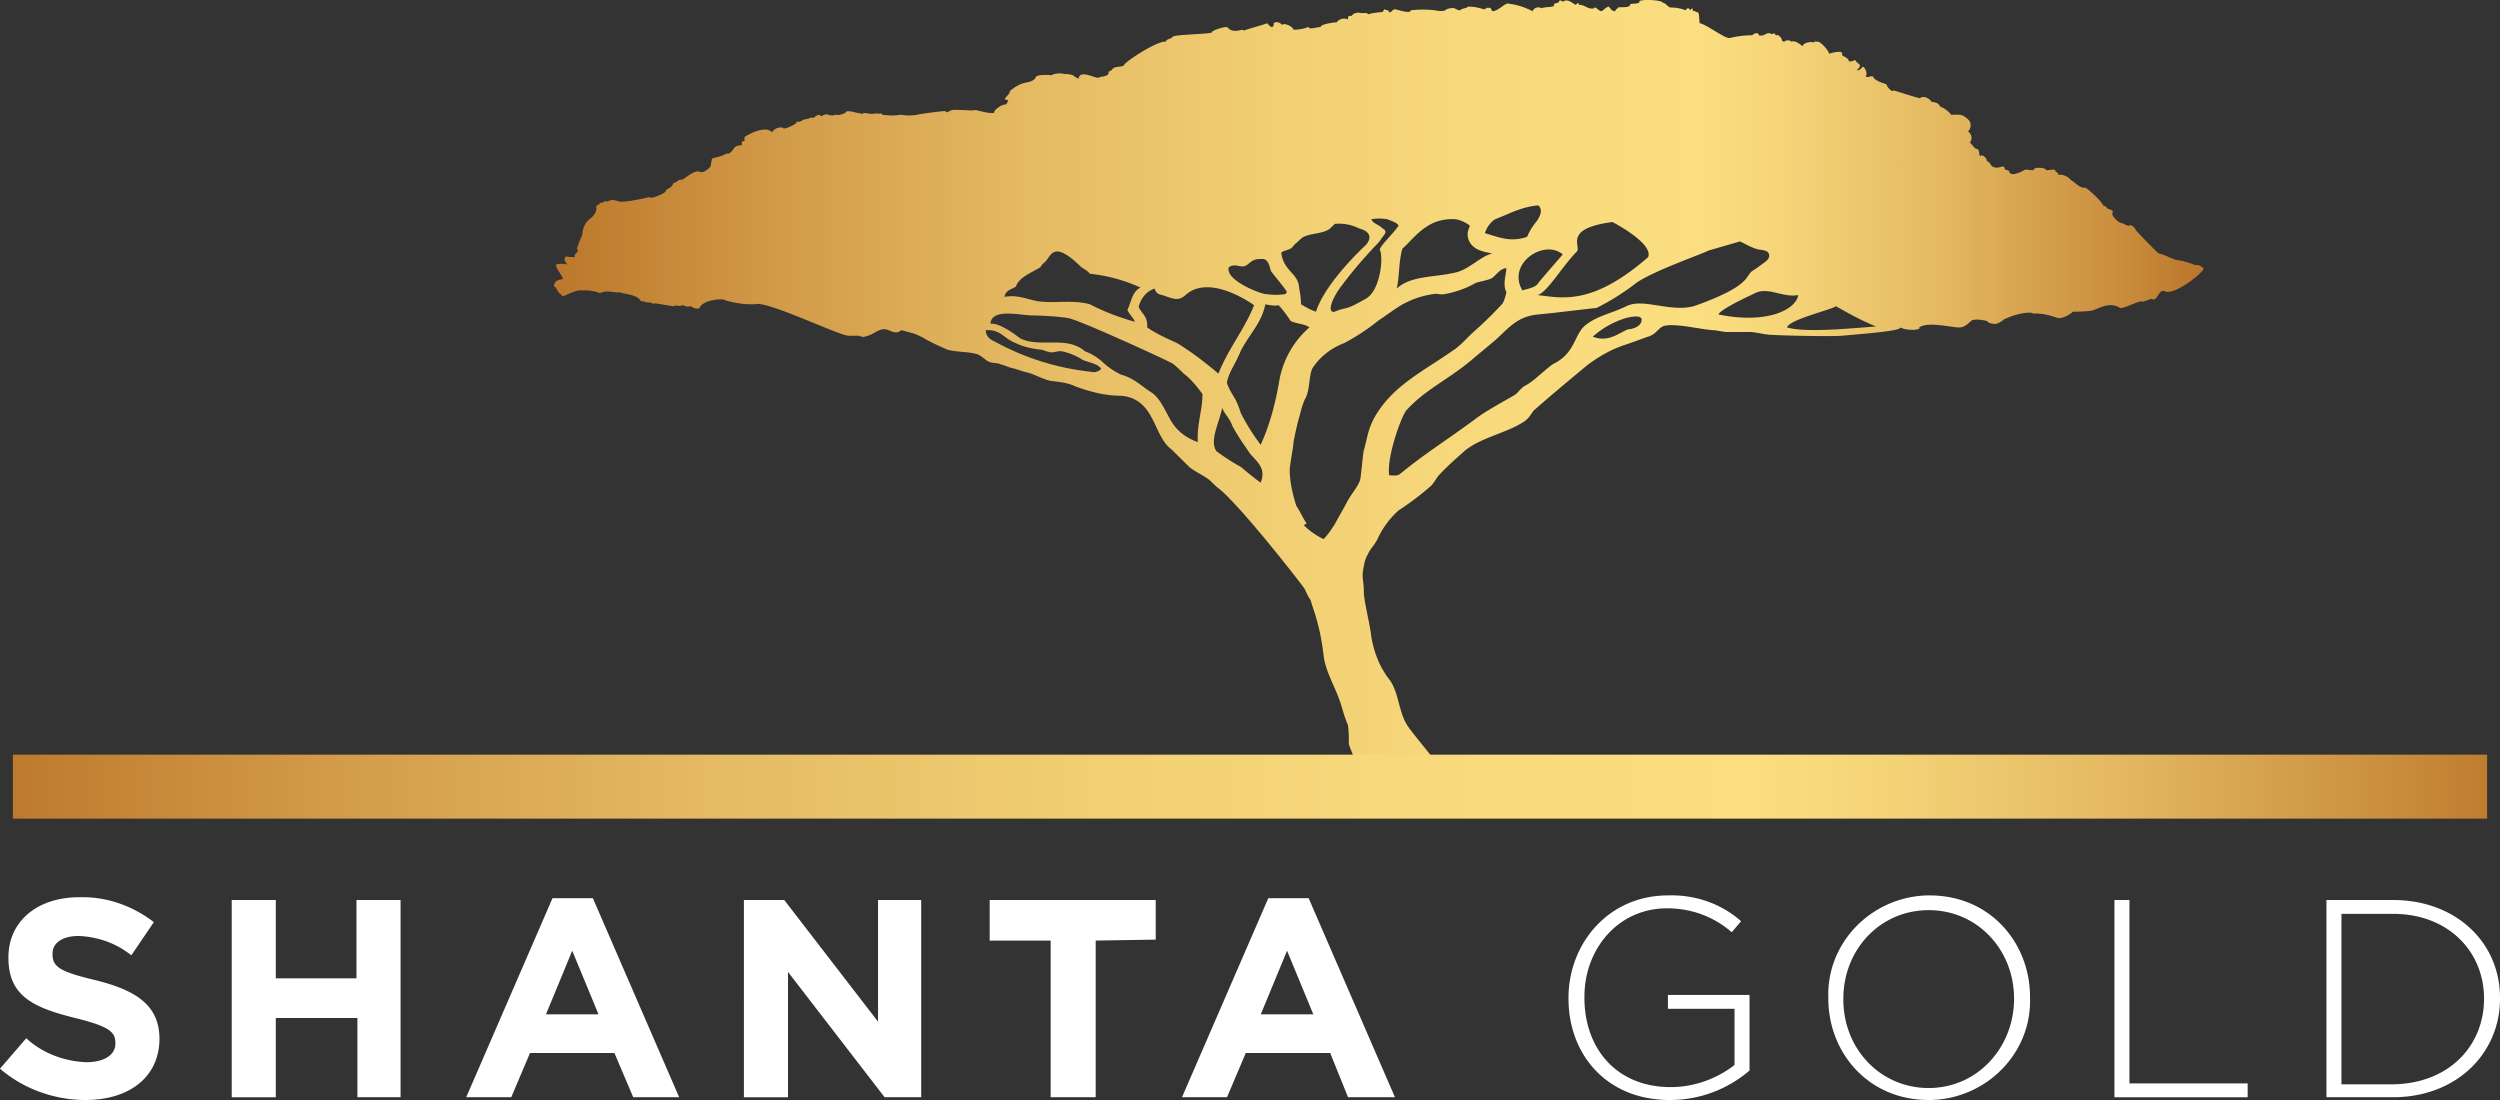
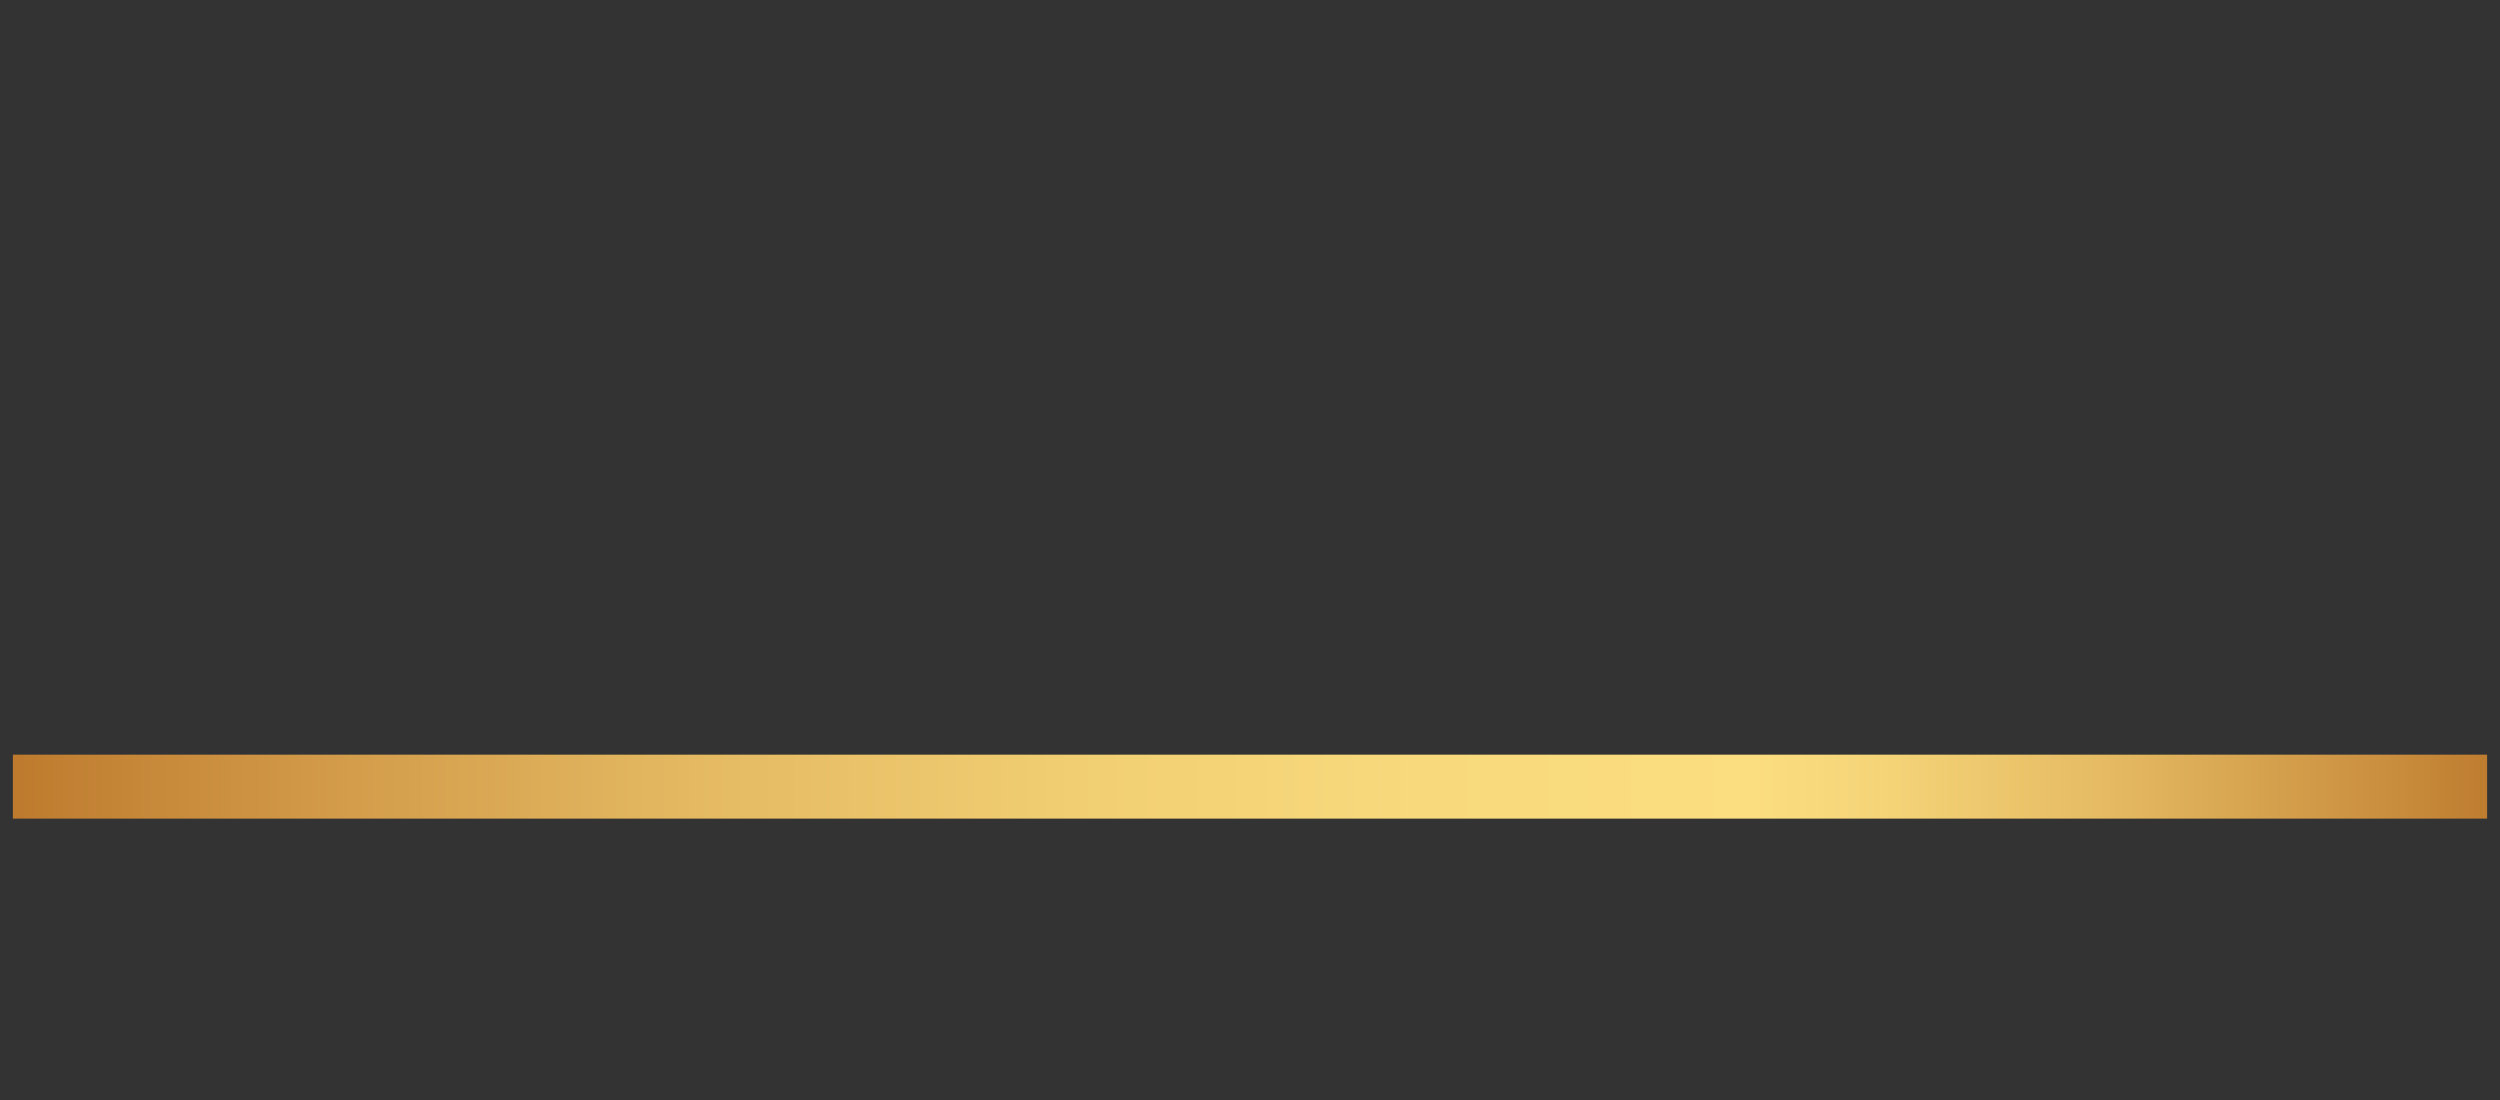
<svg xmlns="http://www.w3.org/2000/svg" width="175" height="77" viewBox="0 0 175 77">
  <rect x="0" y="0" width="175" height="77" fill="#333333" stroke="none" />
  <defs>
    <linearGradient x1=".019%" y1="50.458%" x2="99.77%" y2="50.458%" id="0jihq8baoa">
      <stop stop-color="#BC782C" offset="0%" />
      <stop stop-color="#D39C4A" offset="14%" />
      <stop stop-color="#E4B962" offset="28%" />
      <stop stop-color="#F1CE72" offset="43%" />
      <stop stop-color="#F8DA7D" offset="57%" />
      <stop stop-color="#FBDE80" offset="70%" />
      <stop stop-color="#F5D478" offset="75%" />
      <stop stop-color="#E5BA62" offset="84%" />
      <stop stop-color="#CA8F3F" offset="95%" />
      <stop stop-color="#BC782C" offset="100%" />
    </linearGradient>
    <linearGradient x1="0%" y1="49.683%" x2="99.985%" y2="49.683%" id="rou5bavvrb">
      <stop stop-color="#BC782C" offset="0%" />
      <stop stop-color="#D39C4A" offset="14%" />
      <stop stop-color="#E4B962" offset="28%" />
      <stop stop-color="#F1CE72" offset="43%" />
      <stop stop-color="#F8DA7D" offset="57%" />
      <stop stop-color="#FBDE80" offset="70%" />
      <stop stop-color="#F5D478" offset="75%" />
      <stop stop-color="#E5BA62" offset="84%" />
      <stop stop-color="#CA8F3F" offset="95%" />
      <stop stop-color="#BC782C" offset="100%" />
    </linearGradient>
  </defs>
  <g fill="none" fill-rule="evenodd">
-     <path d="M83.254 32.69c.394.323.854.517 1.314.84.262.195.46.453.722.648 1.445 1.1 5.845 6.73 6.042 7.053.46 1.036.328.453.525 1.165.394 1.1.657 2.265.788 3.43.132 1.23.854 2.265 1.248 3.56.131.452.263.905.46 1.358.066.453.066.841.066 1.294.065.389.328.712.328 1.1 0 .065.197.583.197.583h5.845c-.329-.518-1.905-2.394-2.167-2.783-.723-.97-.657-2.33-1.314-3.3-.722-.906-1.116-1.942-1.313-3.042-.066-.776-.526-2.523-.526-3.17 0-.648-.131-.971-.065-1.424.065-.389.131-.842.328-1.165.197-.453.525-.712.722-1.165a6.038 6.038 0 0 1 1.445-1.941c.788-.518 1.576-1.1 2.299-1.748.131-.129.328-.453.46-.647.59-.647 1.182-1.165 1.838-1.747 1.117-.97 3.087-1.294 4.27-2.136.262-.194.393-.453.59-.711 1.248-1.1 2.496-2.136 3.744-3.171.853-.647 1.773-1.165 2.823-1.489.197-.064 1.248-.453 1.445-.517.657-.195.723-.712 1.248-.777.854-.13 2.364.259 3.284.324.262 0 .722.129.985.129h1.642c.328 0 1.05.194 1.444.194.92.065 4.335.13 4.992.065 1.379-.13 4.137-.324 4.071-.583.394.26 1.51.195 1.314 0 .657-.453 2.43.065 2.89 0 .46-.064.656-.453.853-.517.329-.065.657 0 .985.064a.6.6 0 0 0 .46.195c.328.129.985-.518.788-.324.591-.259 1.182-.453 1.839-.453.131.065.197.065.328.065.526 0 1.051.13 1.577.323.394 0 .722-.194 1.05-.453.394 0 .788 0 1.248-.064.46-.065 1.248-.712 2.036-.195.263.065 1.313-.517 1.51-.453.197.065.788-.323.788-.129.395 0 .395-.777.854-.582.657.323 2.824-1.424 2.693-1.618 0 0-.394-.324-.526-.194a5.514 5.514 0 0 0-1.379-.389c-.131 0-.853-.388-1.247-.453a37.657 37.657 0 0 1-1.577-1.617c-.065-.13-.262-.453-.525-.324-.131 0-.394-.194-.525-.194-.132 0-.723-.518-.591-.712.13-.194-.329-.259-.394-.324-.066-.194-.395-.194-.263-.194-.066-.259-1.314-1.423-1.314-1.23-.394 0-.788-.517-.92-.517-.196-.259-.59-.453-.918-.388 0-.13.065-.065-.198-.26.066-.193-.394-.064-.656-.064.065-.194-.92-.259-.854 0-.46 0-.525-.13-.788.065-.131.065-.788.388-.92.065.066-.13-.394-.195-.328-.195s-.066-.194-.066-.194c-.197 0-.46.13-.59.065-.395-.065-.263-.324-.592-.453 0-.259-.394-.518-.46-.324-.13-.194 0-.323-.196-.517-.197 0-.263-.194-.526-.453.197-.26.132-.583-.131-.777a.583.583 0 0 0 .066-.776l-.132-.13c-.394-.323-.525-.259-1.116-.259a1.79 1.79 0 0 0-.788-.582c-.066-.324-.657-.324-.591-.324-.132-.258-.591-.453-.788-.258-.263 0-2.036-.648-1.905-.518 0 .13-.394-.194-.46-.453-.197-.065-.853-.259-.92-.518-.065-.13-.525.13-.525-.065.198-.194-.197-.84-.262-.582-.066.065-.132.13-.263.194-.263-.065.263-.13.066-.453a.51.51 0 0 1-.263-.259c-.197 0-.197.13-.46.065-.065-.324-.59-.324-.46-.518 0-.259-.787-.064-.919 0-.065-.259-.59-.84-.788-.84-.197 0-.263-.066-.263.064-.262-.13-.853.064-.788.259-.197-.13-.525-.453-.853-.324 0-.13-.329-.13-.46 0-.263-.065-.066-.13-.263-.324s-.131-.129-.328-.129c0-.065-.131-.194-.263-.065-.394-.259-.46.194-.92.065 0-.194-.262-.194-.459 0-.525 0-1.05.065-1.576.194-.329.065-1.642-.97-2.102-1.035-.065-.453 0-.777-.197-.777s0-.13-.262-.064c-.066-.26-.066-.26-.197-.065-.132-.194-.197-.194-.329 0a2.758 2.758 0 0 0-1.05-.194c-.263-.065-.263-.26-.526-.324-.131-.259-1.904-.259-1.642-.065-.131.195-.722.065-.657.195-.065.258-.788.129-.853.194.065 0-.197.13-.197.259-.263 0-.329-.195-.46-.324-.263.065-.328.259-.525.324-.263-.065-.394-.389-.526-.195-.46.065-.59-.258-1.05-.258 0-.195-.066-.13-.198 0-.13 0-.59-.518-.919-.195 0-.064-.263-.194-.263 0-.131.13-.46.065-.328.26-.131.129-.657.064-.92.193.066-.064-.46-.194-.59.195-.526-.26-1.051-.453-1.642-.518-.263-.13-.591.388-1.117.518-.197 0-.131-.389-.328-.195 0-.129-.132 0-.329.065a3.38 3.38 0 0 0-1.116-.194c-.066.13-.525.13-.525.259-.197 0-.263-.065-.394-.13-.132-.064-.591 0-.657.13-.197.065-.46.065-.723 0a7.527 7.527 0 0 0-1.707 0c0 .259-.788 0-1.05-.065-.264-.065-.395.453-.526.065-.132 0-.066 0-.263-.065-.066 0-.066.194-.197.194s-.722.065-.854.13c-.131.064-.197-.13-.262-.065h-.329c-.262-.065-.525 0-.656.194-.197 0-.263 0-.263.259a.632.632 0 0 0-.788.194c-.197 0-1.117.13-1.117.324-.525.064-.788.194-.853 0-.329.13-.657.194-1.051.194-.066-.26-.723-.518-.788-.324-.263-.323-.657-.194-.591-.064-.066.452-.394 0-.46-.065-.525.194-1.116.323-1.642.517-.066-.194-.657.26-1.116-.194 0-.194-1.182.194-1.117.324-.262.13-2.758.13-2.758.323-.066.13-.46.13-.46.324-.525-.13-3.02 1.488-2.955 1.683-.394.129-.657 0-.854.323 0 0-.263.065-.197.194-.066.26-.46.194-.722.324-.329 0-1.314-.583-1.38.065-.196-.065-.393-.26-.46-.26-.196-.064-.327-.064-.524-.064-.197-.065-.46-.065-.723 0-.131 0-.131.13-.263.065-.262 0-.985-.065-1.05.194-.066.13-.263.259-.591.323-.46.065-.854.324-1.183.583l-.065.194c-.197.259-.526.453-.066.453-.066.13-.066.324-.263.324s-.788.388-.722.582c-.525.065-1.313-.259-1.38-.194-.065.065-1.313-.065-1.575 0-.263.065-.394.259-.46.065-.263 0-1.773.194-1.97.258a3.228 3.228 0 0 1-1.117 0c-.46.065-.853.065-1.313 0-.131-.064 0-.129-.263-.064-.131-.065-.262 0-.525 0s-.526-.13-.591 0c-.132 0-.263-.065-.394-.065-.263-.065-.723-.194-.788-.065-.066.13-.591.26-.657.194-.066-.064-.131.13-.591 0-.328-.129-.46.26-.591 0-.066 0-.197.065-.263.065-.131.259-.46.065-.46.194-.262.065-.525.065-.525.194-.131 0-.131 0-.197.065-.263-.13-.131.065-.197.065-.131.13-.92.518-.92.323-.328-.064-.59.065-.788.324-.394-.518-1.641.13-1.904.324-.066.258.131.258-.197.323v.259c-.263 0-.46.065-.591.259a.786.786 0 0 1-.328.323s-.263 0-.263.065c-.591.259-.854.194-.92.324 0 .13-.065.258-.065.453-.066.194-.526.517-.723.453-.46-.26-1.313.711-1.379.517-.263.065-.263.194-.525.26-.132.387-.394.323-.526.517.066.194-1.182.647-1.116.453-.591.13-1.182.259-1.839.323h-.263c-.13 0-.525-.258-.853 0 0 0-.197-.064-.263 0-.131.195-.263-.064-.328.195-.132 0-.263.194-.197.258 0 .26-.132.453-.329.648a1.467 1.467 0 0 0-.657 1.23c-.197.387-.46 1.1-.328 1.035.066.258-.263.194-.197.517-.46 0-.788-.064-.591-.064-.263.194-.066.388.066.582a1.624 1.624 0 0 0-.788 0c-.066.259.525.841.46 1.035 0 0-.657 0-.592.518.197 0 .132.324.526.582 0 .26.525-.194 1.182-.323h.46c.328 0 .722.065 1.05.194.46-.259.985 0 1.38-.065.196.13 1.182.13 1.444.583.066.064.132.064.263.064a.6.6 0 0 0 .328.065c.197 0 .197.13.46.065l1.182.194c.066 0 .197 0 .263-.065.131.065.262.065.46 0 .197.065.46.194.59 0-.13.13.46.324.592.194.197-.582 1.707-.711 1.838-.517.526.13 1.117.259 1.708.259h.328c.723-.324 6.042 2.265 6.568 2.2h.656c.132 0 .263.13.46.065.657-.13.854-.518 1.38-.518.393 0 .722.453 1.181.065.263.064.46.129.723.194.262.064.525.194.788.323.525.324 1.116.583 1.707.842.657.194 1.445.129 2.102.323.328.13.525.388.788.518s.591.065.854.194c.262.065.525.194.788.259.328.065.788.259 1.116.323.329.065 1.182.518 1.642.583.591.065 1.182.13 1.708.388 1.05.388 2.101.647 3.218.647 2.364.26 2.167 2.783 3.48 3.754m9.457 5.177c-.197-.26-.46-.842-.722-1.23-.263-.841-.46-1.682-.46-2.524 0-.323.263-1.618.263-1.941.131-.647.262-1.294.46-1.942.065-.323.197-.711.328-1.035.394-.582.263-1.812.59-2.265.526-.776 1.314-1.359 2.168-1.682.854-.453 1.642-.971 2.364-1.554.394-.258.92-.647 1.314-.906a6.182 6.182 0 0 1 2.561-.97c.263-.065.526.064.788 0 .723-.13 1.51-.389 2.167-.777.394-.13.854-.194 1.117-.323.263-.13.59-.712 1.05-.712-.065.647-.262 1.165 0 1.682-.065.26-.13.518-.262.777a25.867 25.867 0 0 1-1.905 1.877c-.59.517-.985 1.035-1.576 1.423-2.036 1.424-4.071 2.395-5.32 4.4-.262.389-.459.842-.59 1.295-.066.194-.263 1.1-.329 1.294-.065.194-.197 1.877-.262 2.071-.132.453-.657 1.036-.92 1.553-.263.518-.59 1.036-.854 1.553-.262.389-.46.712-.788 1.036a5.258 5.258 0 0 1-1.379-.97l.197-.13zm-4.597-3.948a15.302 15.302 0 0 1-1.707-1.1c-.526-.712.197-2.006.394-3.042.131.389.525.712.722 1.295.263.453.525.906.854 1.359l.394.582c.525.583 1.116 1.036.722 2.006-.525-.388-.92-.712-1.379-1.1zm34.938-15.79c.394.194.723.388 1.117.518.328.13.985 0 .92.582-.132.26-.264.324-.264.324s-.59.453-.919.647c-.525.388-.066 1.035-4.072 2.459-1.707.453-3.546-.582-4.728 0-1.051.518-1.97.647-2.824 1.294-.854.647-.723 1.942-2.233 2.718-.197.065-1.05.842-1.445 1.165-.197.13-.328.259-.59.388-.264.13-.526.518-.723.648-.657.388-2.102 1.164-2.759 1.682-2.101 1.553-3.415 2.33-5.32 3.883-.196.13-.459.065-.722.065-.197-1.295.92-4.336 1.248-4.595 1.314-1.424 2.824-2.07 4.466-3.43.525-.453 1.248-1.035 1.773-1.488.92-.842 1.51-1.618 2.956-1.748 1.379-.129 2.823-.323 4.071-.453a16.884 16.884 0 0 0 2.693-1.682c1.05-.841 4.991-2.2 5.122-2.33m-32.705 11.39c-.131-.389-.263-.777-.46-1.1-.197-.324-.394-.647-.525-1.036.066-.388.263-.841.46-1.165.197-.388.394-.776.525-1.1.657-1.23 1.445-1.941 1.708-3.235.328.064.656.129.919.064.328.324.591.712.854 1.1.328.195.985.195 1.313.453a6.4 6.4 0 0 0-2.101 3.69c-.263 1.552-.657 3.105-1.314 4.529a15.458 15.458 0 0 1-1.379-2.2zm-12.28-4.918c-1.117-.13-2.234.129-3.153-.324-.197-.13-1.38-1.1-2.102-1.035.066-1.036 1.84-.648 2.759-.583.46 0 2.035.065 2.692.194.788.13 6.83 2.912 7.29 3.171.263.194.525.453.788.712.525.388.92.906 1.313 1.424 0 1.165-.394 2.07-.328 3.365-.788-.259-1.445-.777-1.839-1.424-.394-.647-.788-1.682-1.445-2.07-.788-.518-1.182-.971-2.101-1.23a5.258 5.258 0 0 1-1.38-.97c-.328-.26-.722-.519-1.116-.648-.46-.388-.92-.518-1.379-.582zm10.704 2.135c-.92-.776-1.839-1.488-2.89-2.135-.722-.324-1.444-.648-2.101-1.1.065-.777-.394-.971-.591-1.424.131-.583.525-1.1 1.116-1.295.132.453.394.389.723.518.722.259.985.324 1.444-.065 1.708-1.553 4.795.712 4.795.712-.657 1.683-1.774 2.977-2.496 4.79zm-8.932-.13a17.962 17.962 0 0 1-6.764-2.135c-.328-.13-.591-.388-.591-.776 1.05-.065 1.248.582 2.102.906.525.258 1.116.388 1.707.453.197 0 .525.194.788.194s.525-.13.788-.065c.526.13.985.324 1.38.582.393.195 1.116.26 1.313.648a.749.749 0 0 1-.723.194zm37.434-3.753c1.248-.323 1.117.13 1.117.13 0 .453-.657.647-.92.647-.59.194-1.379.97-2.495.518a6.197 6.197 0 0 1 2.298-1.295zm14.71-.841c.92.518 1.84 1.035 2.825 1.424-1.773.13-4.991.453-6.24.064.198-.582 3.35-1.294 3.416-1.488zm-52.21-.13c-1.181-.323-2.364-.064-3.48-.194-.722-.064-1.51-.517-2.496-.323.066-.453.46-.518.789-.712.262-.712 1.116-.97 1.707-1.359.066-.065.131-.194.197-.259.591-.323.525-1.876 2.693.26.197.129.46.258.59.452 1.248.13 2.43.453 3.547.97-.591.26-.657 1.036-.92 1.554.132.323.395.518.526.841-1.116-.323-2.167-.712-3.152-1.23zM97.9 15.8c-.394.582-1.313 1.424-1.313 1.683.262.453.065 2.847-.985 3.43-1.577.905-1.248.517-2.168.905-.59.13-.197-.97.526-1.876.722-.971 1.51-1.877 2.298-2.718.066-.065.329-.324.394-.453.066-.13.329-.389.329-.518 0-.13-.066-.194-.197-.259-.329-.323-.657-.323-.788-.647a3.228 3.228 0 0 1 1.116 0c.328.13.723.259.788.453zm22.395 6.212c.131-.388 2.43-1.423 2.692-1.553.92-.323 1.84.389 2.89.194-.131.971-2.102 2.071-5.582 1.36zm-26.86-6.341a3.111 3.111 0 0 1 1.707.323s1.248.259.46 1.165c-1.314 1.23-3.021 3.17-3.481 4.66-.394-.13-.722-.324-1.05-.518 0-.389-.066-.777-.132-1.165-.066-1.036-1.117-1.165-1.248-2.46.131-.129.657-.193.788-.388.131-.194.328-.323.526-.517.46-.518 1.707-.324 2.167-.842m17.206 1.683c.328-.388-.985-1.618 2.496-2.07 0 0 2.89 1.488 2.495 2.458-3.94 3.43-6.042 2.848-7.75 2.653.658-.129 1.774-2.07 2.76-3.041zm-21.935.518c.394.064.46.712.526.84.065.13.788.972 1.05 1.36.066.065.066.194-.065.259-.46.064-.854.064-1.314 0-.394 0-2.89-.97-2.627-1.877.394-.259.591-.065.985-.065s.526-.517 1.183-.517m21.212-.324c-.263.324-1.642 1.877-1.707 2.006-.198.324-.723.388-1.117.518-1.116-1.877 1.51-3.624 2.824-2.524zm-11.23-.388c.92-.841 1.773-2.2 3.743-2.071.329.065.657.194.985.453-.131.388-.197.453-.131.841.197.777.92.971 1.708 1.1-.854.195-1.642 1.165-2.693 1.36-1.445.323-3.021.193-4.006 1.1.197-.777.131-1.877.394-2.783zm8.734-.841c-1.116.388-1.904.064-2.955-.26.131-.388.394-.776.723-.97l.788-.324c.722-.323 1.444-.582 2.233-.647.328.324.13.712-.066 1.036l-.197.259a4.111 4.111 0 0 0-.526.906z" fill="url(#0jihq8baoa)" />
-     <path fill="url(#rou5bavvrb)" fill-rule="nonzero" d="M.902 52.826h173.196v4.477H.902z" />
-     <path d="M5.976 77C3.809 77 1.642 76.226 0 74.807l1.839-2.13c1.116 1.033 2.626 1.614 4.202 1.678 1.248 0 2.036-.516 2.036-1.29V73c0-.774-.46-1.16-2.824-1.741-2.823-.71-4.662-1.484-4.662-4.194v-.064c0-2.516 2.036-4.193 4.925-4.193 1.904-.065 3.743.58 5.253 1.742l-1.576 2.322c-1.05-.839-2.298-1.29-3.677-1.355-1.182 0-1.839.516-1.839 1.226v.064c0 .904.591 1.226 3.02 1.807 2.825.71 4.466 1.741 4.466 4.128v.065C11.098 75.452 8.996 77 5.976 77zm19.043-.194V71.26h-5.713v5.547H16.22V63.001h3.086v5.484h5.647V63h3.086v13.805h-3.02zm19.306 0L43.01 73.71h-5.91l-1.313 3.096h-3.152l6.041-13.934h2.824l6.041 13.934h-3.217zM40.056 66.55l-1.838 4.452h3.677l-1.839-4.452zm21.867 10.257-6.764-8.773v8.773h-3.086V63.001h2.824l6.566 8.516V63h3.021v13.805h-2.56zM76.698 65.84v10.966h-3.152V65.84h-4.268V63H80.9v2.774l-4.203.065zm17.664 10.966-1.248-3.096h-5.91l-1.313 3.096H82.74l6.041-13.934h2.824l6.041 13.934h-3.283zM90.094 66.55l-1.839 4.452h3.677l-1.838-4.452zM116.886 77c-4.466 0-7.092-3.225-7.092-7.096v-.065c0-3.741 2.758-7.16 6.96-7.16 1.905-.065 3.743.58 5.122 1.806l-.656.774c-1.248-1.096-2.824-1.677-4.531-1.677-3.415 0-5.78 2.838-5.78 6.193v.064c0 3.548 2.234 6.258 6.042 6.258 1.642 0 3.218-.58 4.466-1.548v-3.935h-4.663v-.968h5.713v5.29A8.523 8.523 0 0 1 116.886 77zm18.123 0c-4.268 0-7.026-3.355-7.026-7.096v-.065c-.131-3.806 2.955-7.031 6.895-7.16h.197c4.268 0 7.026 3.354 7.026 7.096v.064c.132 3.806-2.955 7.032-6.895 7.161h-.197zm5.976-7.096c0-3.42-2.561-6.193-5.976-6.193-3.414 0-5.975 2.774-5.975 6.193v.064c0 3.42 2.56 6.193 5.975 6.193 3.415 0 5.976-2.838 5.976-6.257zm7.026 6.902V63.001h1.05V75.84h8.275v.967h-9.325zm19.503 0h-4.662V63.001h4.662c4.4 0 7.486 2.968 7.486 6.838v.065c0 3.87-3.086 6.902-7.486 6.902zm6.37-6.902c0-3.29-2.496-5.935-6.37-5.935h-3.612v11.934h3.612c3.94-.064 6.37-2.71 6.37-6z" fill="#FFF" fill-rule="nonzero" />
+     <path fill="url(#rou5bavvrb)" fill-rule="nonzero" d="M.902 52.826h173.196v4.477H.902" />
  </g>
</svg>